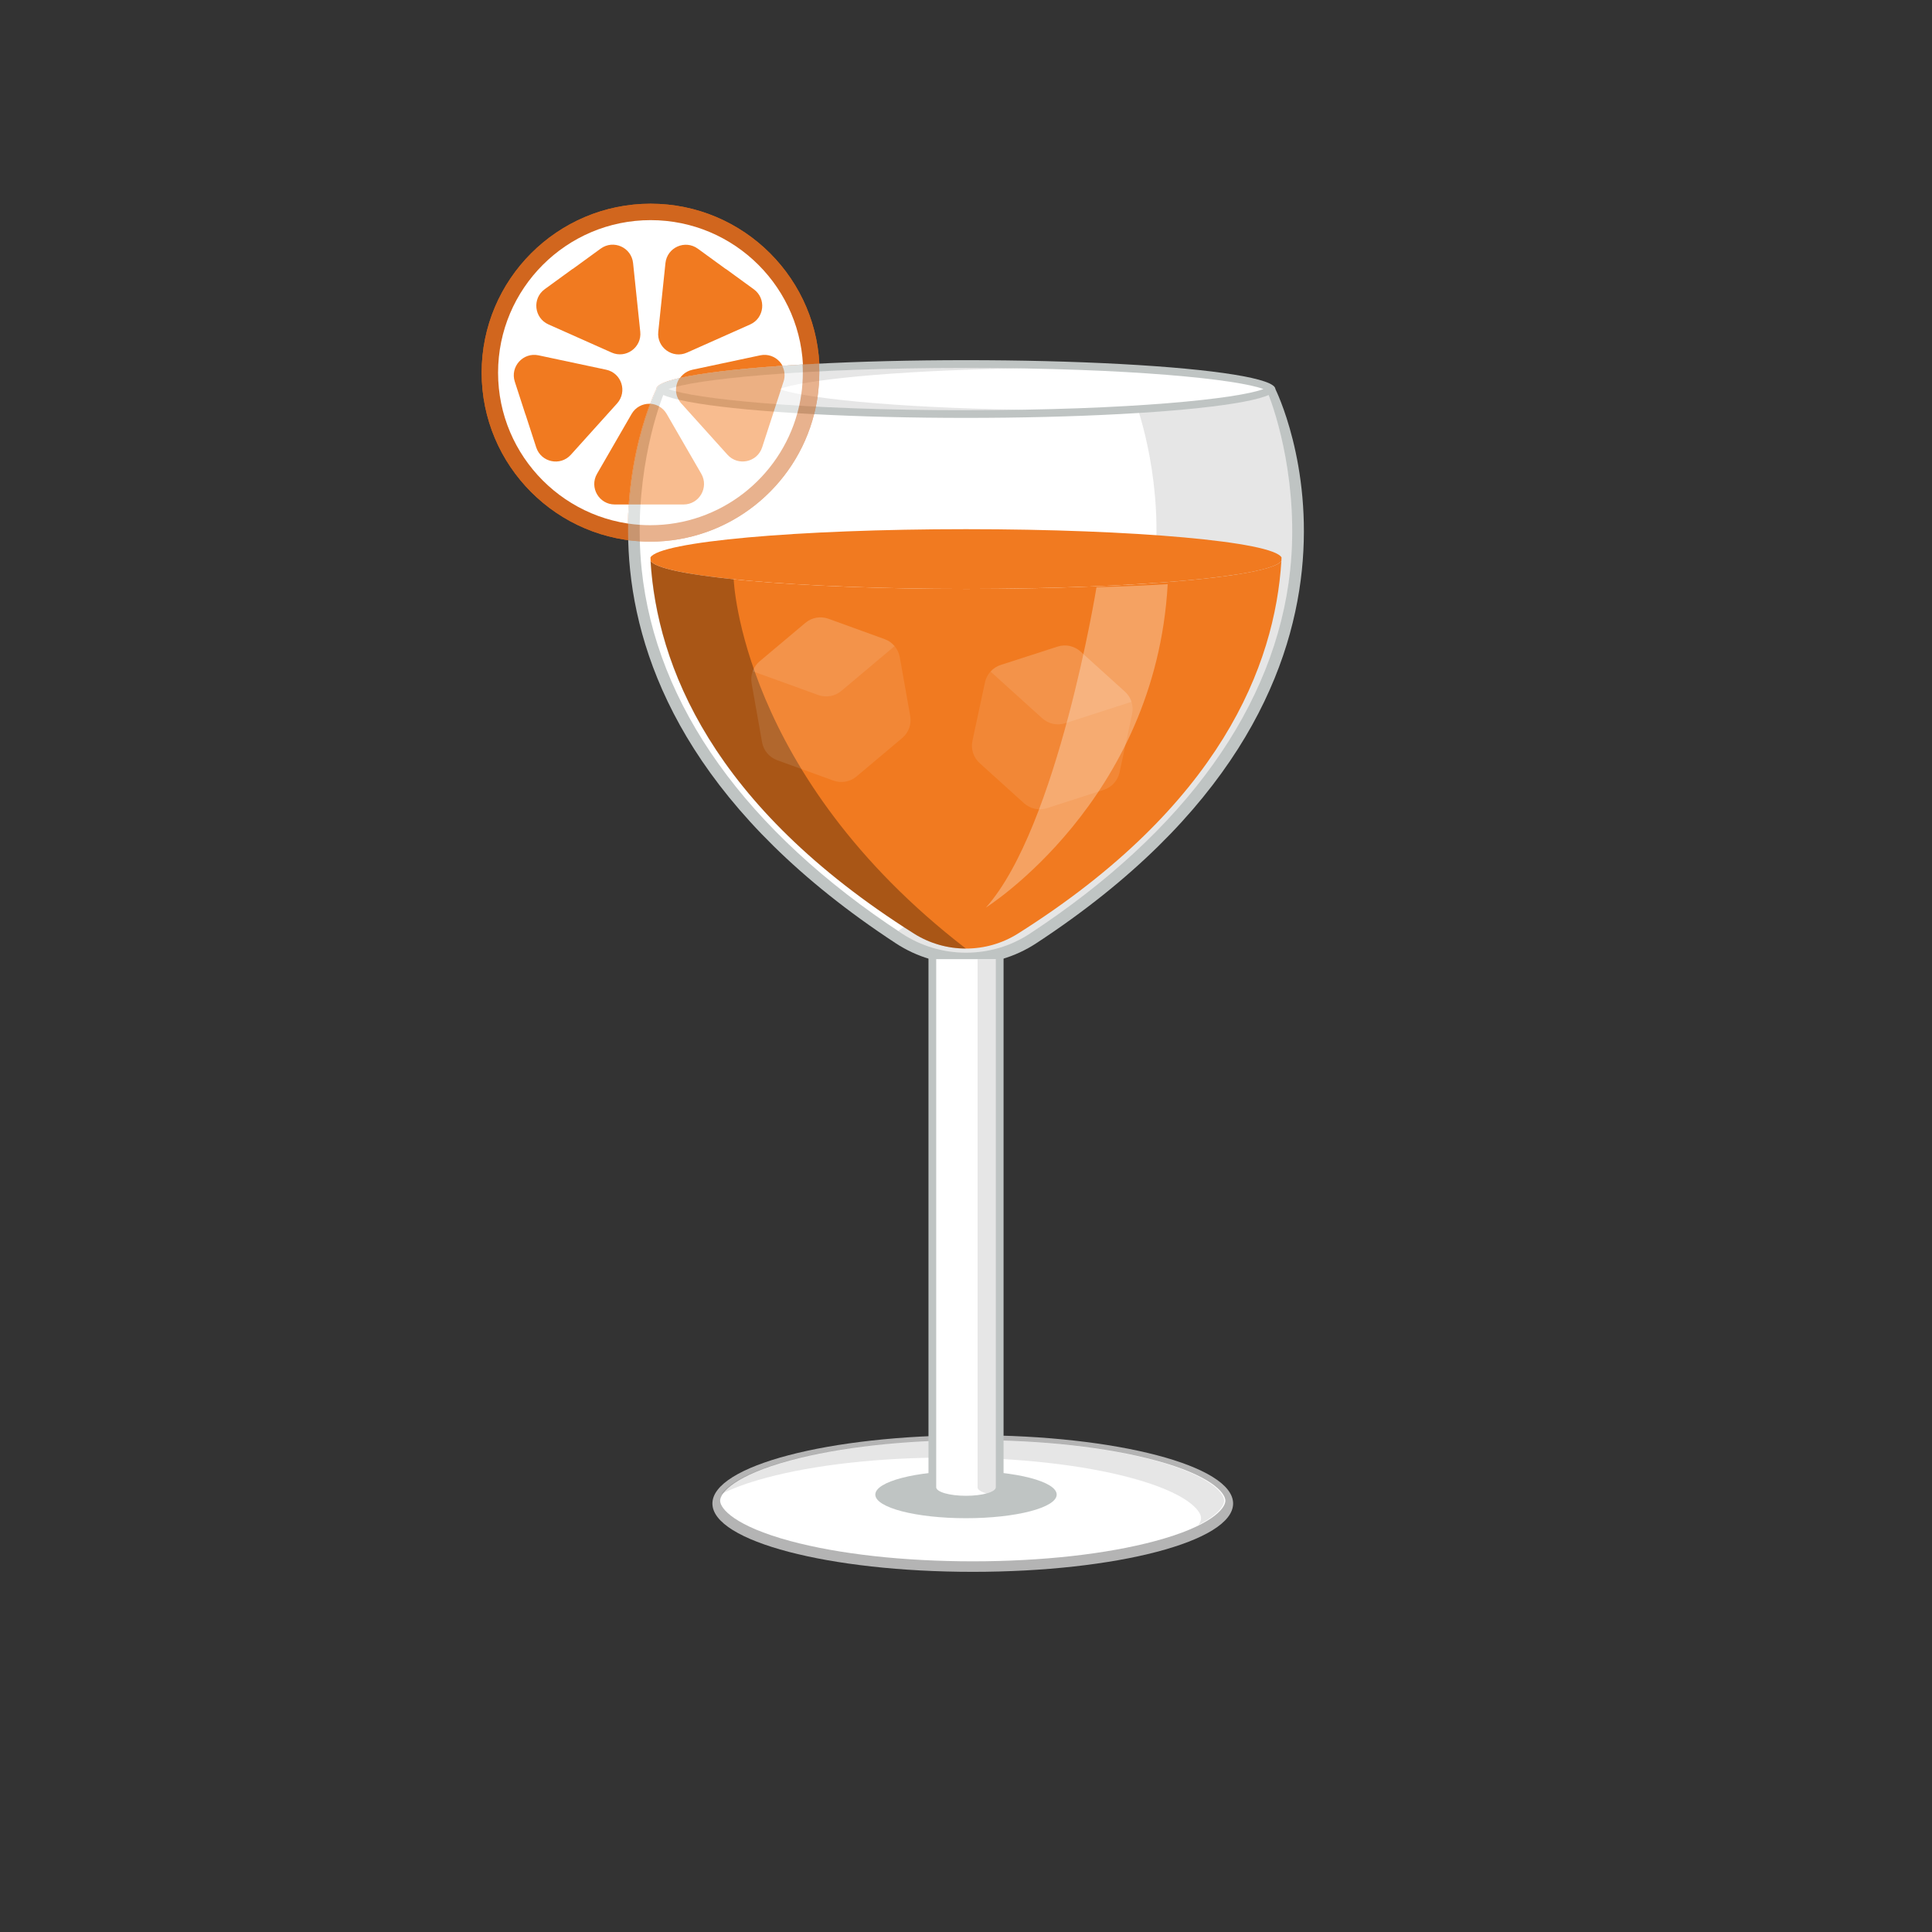
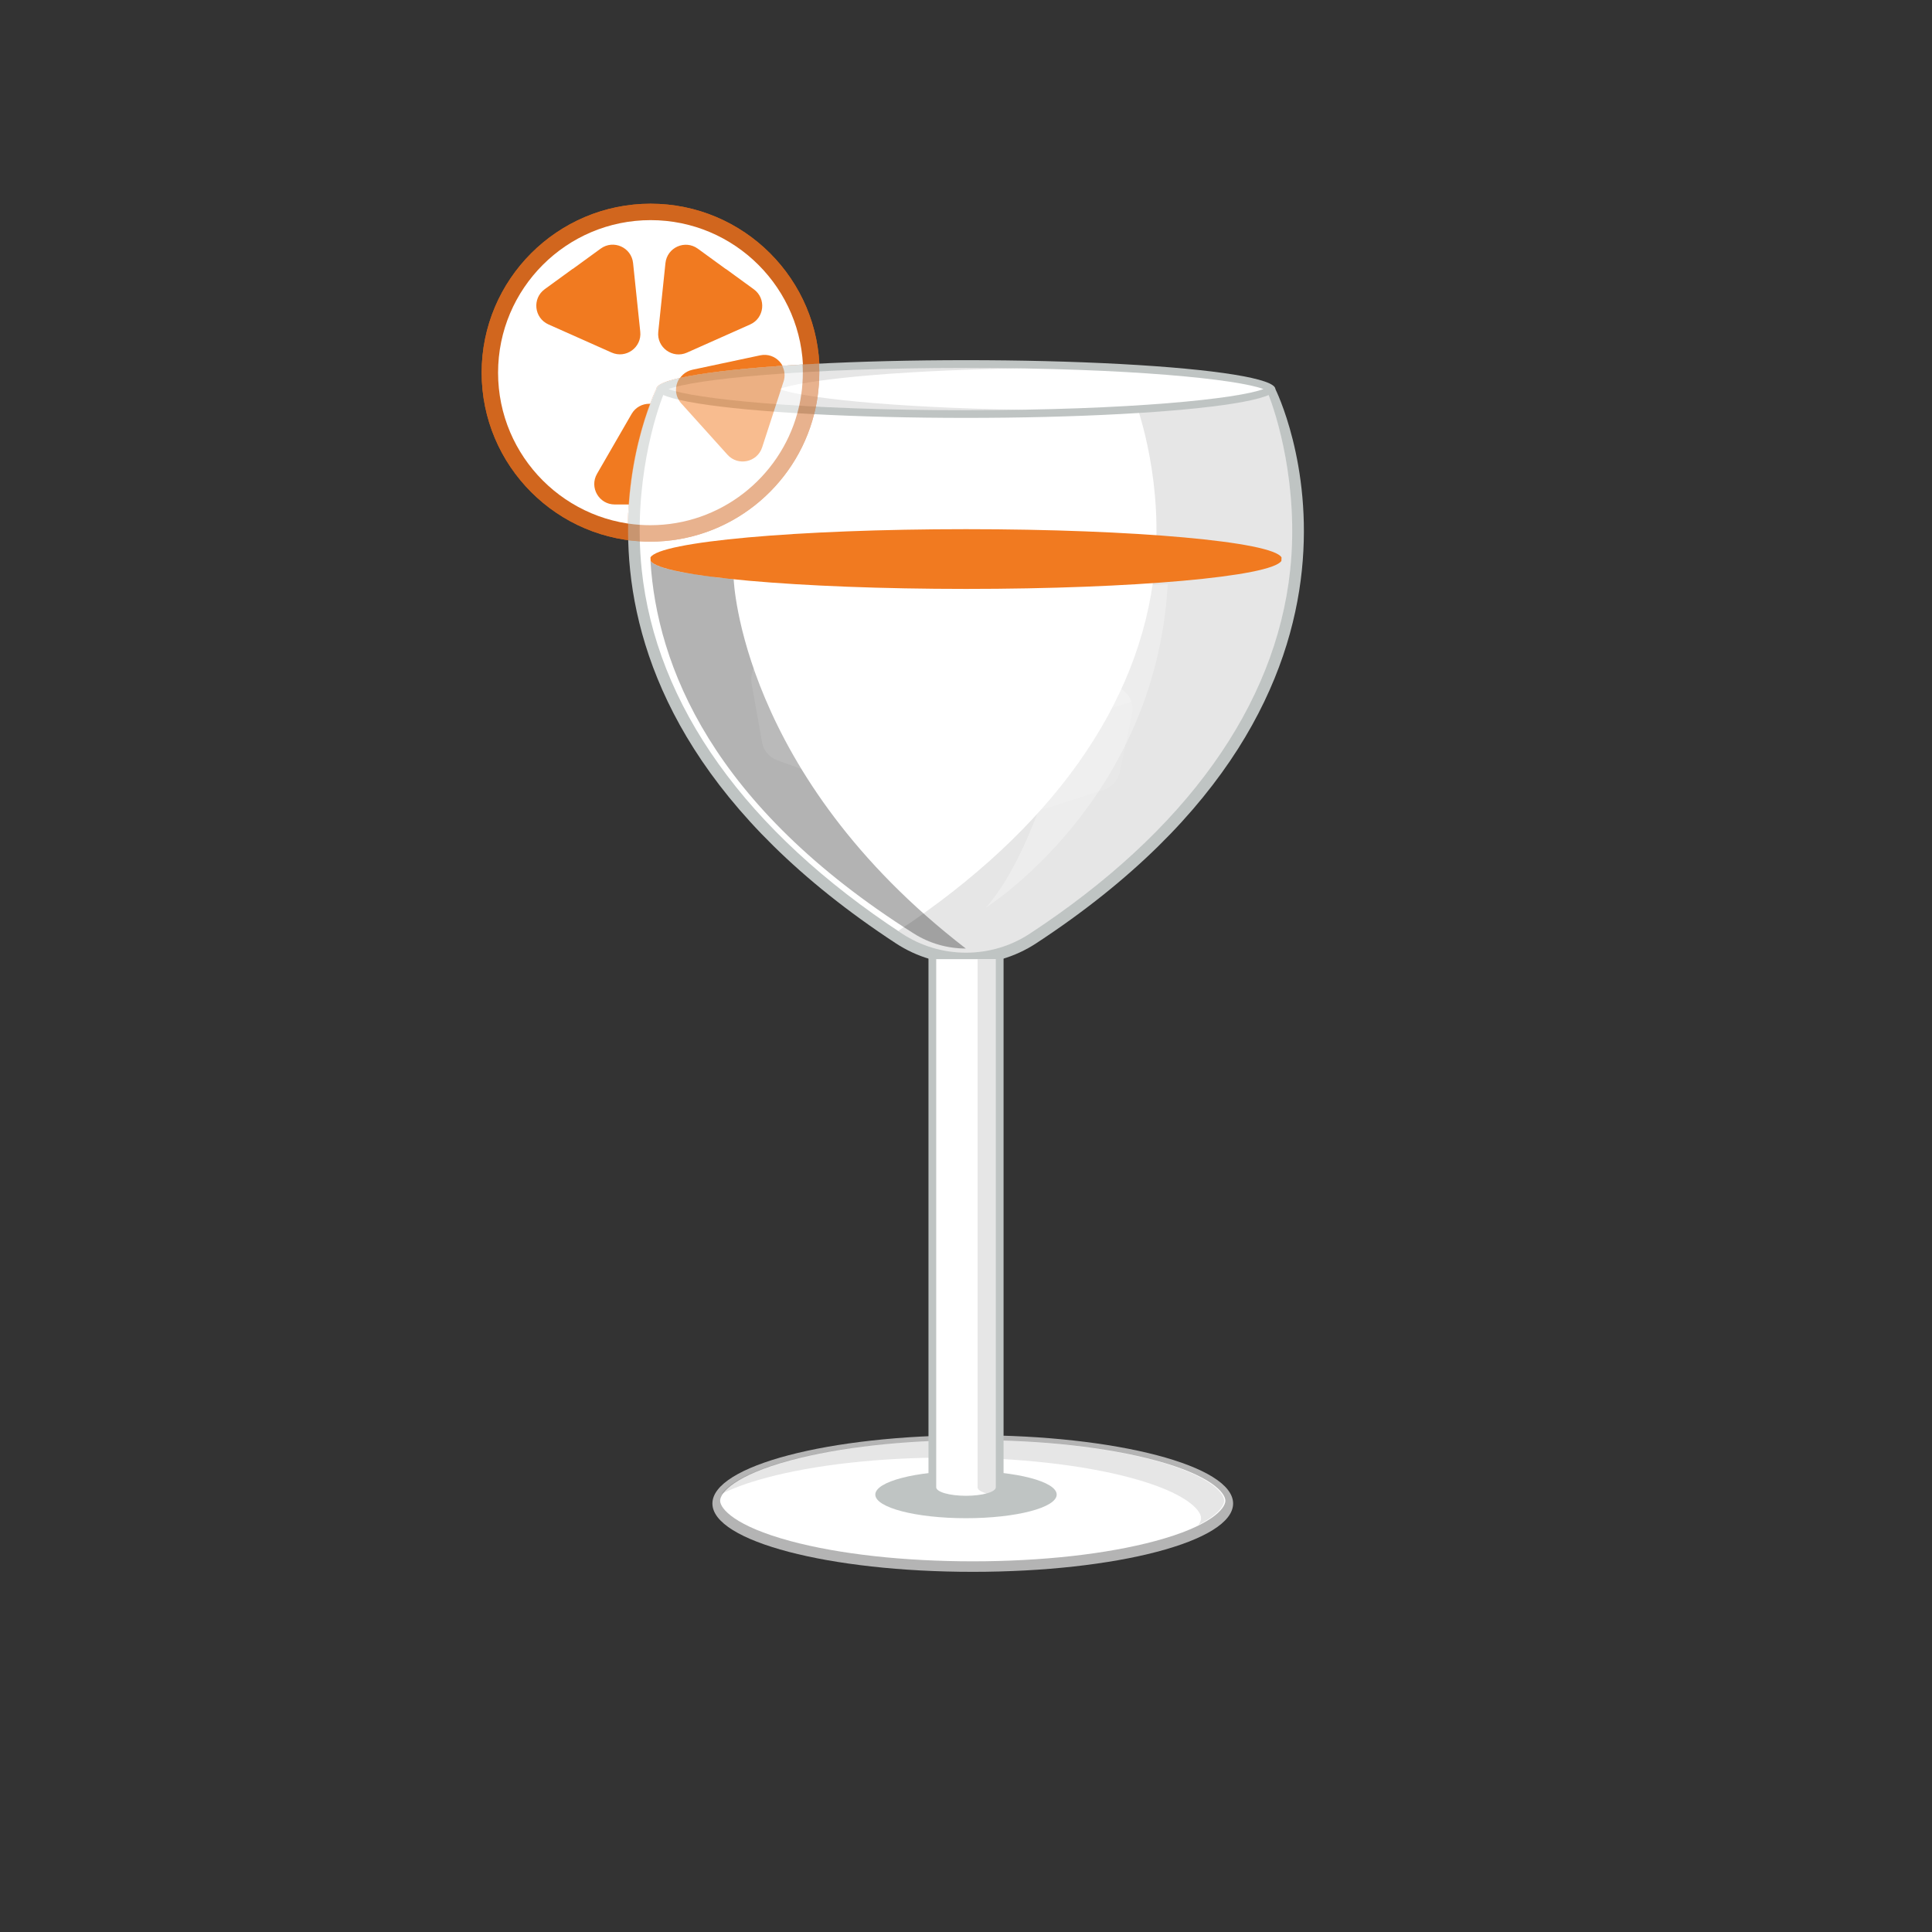
<svg xmlns="http://www.w3.org/2000/svg" height="500" id="Layer_3" viewBox="0 0 500 500" width="500">
  <rect x="0" y="0" width="500" height="500" fill="#333333" stroke="none" />
  <defs>
    <clipPath id="clippath">
      <path d="M242.29,248.23v136.67c0,1.22,3.45,2.21,7.71,2.21s7.71-.99,7.71-2.21V248.23h-15.43Z" style="fill:none" />
    </clipPath>
  </defs>
  <g>
    <path d="M168.38,140.18c-24.11,0-43.73-19.62-43.73-43.73s19.62-43.73,43.73-43.73,43.73,19.62,43.73,43.73-19.62,43.73-43.73,43.73Z" style="fill:#d1661e" />
    <path d="M168.38,135.93c-21.77,0-39.48-17.71-39.48-39.48s17.71-39.48,39.48-39.48,39.48,17.71,39.48,39.48-17.71,39.48-39.48,39.48Z" style="fill:#fff" />
    <g>
      <path d="M168.04,130.56h-8.94c-4.08,0-6.63-4.41-4.59-7.94l4.47-7.74,4.47-7.74c2.04-3.53,7.14-3.53,9.17,0l4.47,7.74,4.47,7.74c2.04,3.53-.51,7.94-4.59,7.94h-8.94Z" style="fill:#f17a20" />
-       <path d="M135.99,107.28l-2.76-8.5c-1.26-3.88,2.15-7.67,6.14-6.82l8.75,1.86,8.75,1.86c3.99,.85,5.56,5.69,2.83,8.73l-5.98,6.64-5.98,6.64c-2.73,3.03-7.71,1.97-8.97-1.91l-2.76-8.5Z" style="fill:#f17a20" />
      <path d="M148.23,69.6l7.23-5.26c3.3-2.4,7.95-.32,8.38,3.73l.93,8.89,.93,8.89c.43,4.06-3.7,7.05-7.42,5.39l-8.17-3.64-8.17-3.64c-3.72-1.66-4.26-6.73-.96-9.12l7.23-5.26Z" style="fill:#f17a20" />
      <path d="M187.85,69.6l7.23,5.26c3.3,2.4,2.77,7.47-.96,9.12l-8.17,3.64-8.17,3.64c-3.72,1.66-7.85-1.34-7.42-5.39l.93-8.89,.93-8.89c.43-4.06,5.08-6.13,8.38-3.73l7.23,5.26Z" style="fill:#f17a20" />
      <path d="M200.09,107.28l-2.76,8.5c-1.26,3.88-6.25,4.94-8.97,1.91l-5.98-6.64-5.98-6.64c-2.73-3.03-1.15-7.88,2.83-8.73l8.75-1.86,8.75-1.86c3.99-.85,7.4,2.94,6.14,6.82l-2.76,8.5Z" style="fill:#f17a20" />
    </g>
  </g>
  <g>
    <path d="M168.38,140.18c-24.11,0-43.73-19.62-43.73-43.73s19.62-43.73,43.73-43.73,43.73,19.62,43.73,43.73-19.62,43.73-43.73,43.73Z" style="fill:#d1661e" />
    <path d="M168.38,135.93c-21.77,0-39.48-17.71-39.48-39.48s17.71-39.48,39.48-39.48,39.48,17.71,39.48,39.48-17.71,39.48-39.48,39.48Z" style="fill:#fff" />
    <g>
      <path d="M168.04,130.56h-8.94c-4.08,0-6.63-4.41-4.59-7.94l4.47-7.74,4.47-7.74c2.04-3.53,7.14-3.53,9.17,0l4.47,7.74,4.47,7.74c2.04,3.53-.51,7.94-4.59,7.94h-8.94Z" style="fill:#f17a20" />
-       <path d="M135.99,107.28l-2.76-8.5c-1.26-3.88,2.15-7.67,6.14-6.82l8.75,1.86,8.75,1.86c3.99,.85,5.56,5.69,2.83,8.73l-5.98,6.64-5.98,6.64c-2.73,3.03-7.71,1.97-8.97-1.91l-2.76-8.5Z" style="fill:#f17a20" />
      <path d="M148.23,69.6l7.23-5.26c3.3-2.4,7.95-.32,8.38,3.73l.93,8.89,.93,8.89c.43,4.06-3.7,7.05-7.42,5.39l-8.17-3.64-8.17-3.64c-3.72-1.66-4.26-6.73-.96-9.12l7.23-5.26Z" style="fill:#f17a20" />
      <path d="M187.85,69.6l7.23,5.26c3.3,2.4,2.77,7.47-.96,9.12l-8.17,3.64-8.17,3.64c-3.72,1.66-7.85-1.34-7.42-5.39l.93-8.89,.93-8.89c.43-4.06,5.08-6.13,8.38-3.73l7.23,5.26Z" style="fill:#f17a20" />
      <path d="M200.09,107.28l-2.76,8.5c-1.26,3.88-6.25,4.94-8.97,1.91l-5.98-6.64-5.98-6.64c-2.73-3.03-1.15-7.88,2.83-8.73l8.75-1.86,8.75-1.86c3.99-.85,7.4,2.94,6.14,6.82l-2.76,8.5Z" style="fill:#f17a20" />
    </g>
  </g>
  <ellipse cx="251.75" cy="389.11" rx="67.38" ry="17.68" style="fill:#b4b4b4" />
  <path d="M251.75,404.07c-17.86,0-34.62-1.86-47.21-5.25-14.34-3.86-18.17-8.38-18.17-10.44s3.83-6.59,18.17-10.44c12.59-3.38,29.35-5.25,47.21-5.25s34.62,1.86,47.21,5.25c14.34,3.85,18.17,8.38,18.17,10.44s-3.83,6.59-18.17,10.44c-12.59,3.38-29.35,5.25-47.21,5.25Z" style="fill:#fff" />
  <path d="M316.81,388.37c0,1.34-1.6,3.7-6.62,6.25,.46-.67,.65-1.26,.65-1.72,0-2.06-3.83-6.59-18.17-10.44-12.59-3.38-29.35-5.25-47.21-5.25s-34.62,1.87-47.21,5.25c-5.06,1.36-8.81,2.8-11.55,4.19,1.59-2.33,6.39-5.73,17.52-8.72,12.59-3.38,29.35-5.24,47.21-5.24s34.62,1.86,47.21,5.24c14.34,3.86,18.17,8.38,18.17,10.44Z" style="opacity:.1" />
  <ellipse cx="250" cy="386.8" rx="23.47" ry="6.11" style="fill:#bfc4c3" />
  <path d="M250,389.11c-2.28,0-9.71-.3-9.71-4.21V246.23h19.43v138.67c0,3.91-7.44,4.21-9.71,4.21Z" style="fill:#bfc4c3" />
  <path d="M330.06,100.68H169.94s-38.92,77.37,61.9,143.45c11.01,7.22,25.3,7.22,36.32,0,100.82-66.08,61.9-143.45,61.9-143.45Z" style="fill:#bfc4c3" />
  <path d="M250,246.55c-5.89,0-11.6-1.7-16.52-4.92-40.44-26.51-63.75-59.12-67.42-94.31-2.28-21.92,3.67-40.51,5.82-45.64h156.22c2.15,5.16,8.15,23.96,5.79,45.96-3.77,35.06-27.07,67.56-67.38,93.99-4.91,3.22-10.62,4.92-16.51,4.92Z" style="fill:#fff" />
  <path d="M333.9,147.64c-3.77,35.07-27.07,67.57-67.38,93.99-4.92,3.22-10.63,4.92-16.52,4.92s-11.6-1.7-16.51-4.92c-.35-.23-.7-.46-1.05-.7,39.66-26.29,62.58-58.53,66.32-93.29,2.36-22-3.64-40.79-5.79-45.96h35.14c2.15,5.17,8.15,23.96,5.79,45.96Z" style="opacity:.1" />
-   <path d="M331.62,145.17c-1.66,26.89-15.71,63.34-68.17,96.44-8.2,5.17-18.7,5.17-26.9,0-52.46-33.1-66.51-69.55-68.17-96.44,2.67,4.04,38.2,7.24,81.62,7.24,8.14,0,16.01-.11,23.43-.32,7.42-.21,14.4-.52,20.77-.9,21.25-1.3,35.75-3.49,37.42-6.02Z" style="fill:#f17a20" />
  <path d="M331.66,144.26c-.01,.3-.02,.6-.04,.91-2.67,4.04-38.19,7.24-81.62,7.24s-78.95-3.2-81.62-7.24c-.02-.31-.03-.61-.04-.91,2.29-4.07,37.98-7.31,81.66-7.31s79.37,3.24,81.66,7.31Z" style="fill:#f17a20" />
  <ellipse cx="250" cy="100.68" rx="80.06" ry="7.47" style="fill:#bfc4c3" />
  <path d="M250,106.16c-42.82,0-70.42-2.98-76.98-5.47,6.56-2.49,34.16-5.47,76.98-5.47s70.42,2.98,76.98,5.47c-6.56,2.49-34.16,5.47-76.98,5.47Z" style="fill:#fff" />
  <path d="M201.69,100.68c5.8,2.2,28.02,4.79,62.65,5.37-4.57,.07-9.35,.11-14.34,.11-42.81,0-70.42-2.99-76.98-5.48,6.56-2.49,34.17-5.47,76.98-5.47,4.99,0,9.77,.04,14.34,.11-34.63,.58-56.85,3.16-62.65,5.36Z" style="opacity:.1" />
  <g style="opacity:.5">
    <g>
      <path d="M212.03,96.09v.36c0,.7-.02,1.4-.05,2.1-.03,.71-.08,1.42-.16,2.13-.02,.33-.06,.67-.1,1-.04,.36-.09,.72-.14,1.08-.12,.83-.27,1.66-.44,2.47-.13,.66-.28,1.31-.45,1.96-4.79,18.93-21.98,32.99-42.39,32.99-.93,0-1.86-.03-2.78-.09-1.02-.06-2.03-.16-3.02-.29-.03-1.47-.04-2.91-.01-4.31,.03-1.69,.11-3.34,.22-4.93,.84-12.03,3.7-21.23,5.54-26.07,.94-2.47,1.61-3.81,1.61-3.81,0-1.01,2.14-1.97,6.03-2.85,5.61-1.27,14.86-2.36,26.54-3.16,1.71-.12,3.47-.23,5.28-.34,1.39-.08,2.8-.15,4.25-.23,.04,.66,.06,1.32,.07,1.99Z" style="fill:#d1661e" />
      <path d="M207.77,96.32v.13c0,.93-.03,1.86-.1,2.77-.03,.49-.07,.98-.12,1.46-.04,.33-.08,.67-.13,1-.01,.14-.03,.28-.06,.41-.13,.98-.31,1.95-.52,2.9-.15,.66-.31,1.31-.49,1.95-4.6,16.69-19.92,28.98-38.05,28.98-.95,0-1.88-.03-2.81-.1-1.01-.07-2.01-.18-3-.33,.03-1.69,.11-3.34,.22-4.93,.84-12.03,3.7-21.23,5.54-26.07,.94-2.47,1.61-3.81,1.61-3.81,0-1.01,2.14-1.97,6.03-2.85,5.61-1.27,14.86-2.36,26.54-3.16,1.71-.12,3.47-.23,5.28-.34,.04,.66,.06,1.32,.06,1.99Z" style="fill:#fff" />
      <g>
        <path d="M176.9,130.56h-14.19c.84-12.03,3.7-21.23,5.54-26.07,.79,.04,1.58,.26,2.28,.66,.8,.44,1.5,1.1,2.01,1.98l4.47,7.74,4.48,7.74c2.03,3.53-.51,7.95-4.59,7.95Z" style="fill:#f17a20" />
        <path d="M202.77,98.77l-.55,1.69-.07,.22-.06,.17-.26,.83-.95,2.9h0s-.63,1.95-.63,1.95l-.24,.74-2.77,8.51c-1.26,3.87-6.24,4.93-8.97,1.9l-5.98-6.64-5.99-6.65c-.26-.29-.48-.6-.65-.92-.34-.57-.55-1.17-.64-1.79-.03-.12-.04-.25-.05-.38h0c-.02-.21-.02-.42,0-.62,0-.21,.02-.42,.05-.63,.13-.79,.43-1.56,.89-2.22,5.61-1.27,14.86-2.36,26.54-3.16,.32,.6,.52,1.26,.58,1.96,.07,.69,0,1.41-.24,2.14Z" style="fill:#f17a20" />
      </g>
    </g>
    <path d="M212.03,96.09v.36c0,.7-.02,1.4-.05,2.1-.03,.71-.08,1.42-.16,2.13-.02,.33-.06,.67-.1,1-.04,.36-.09,.72-.14,1.08-.12,.83-.27,1.66-.44,2.47-.13,.66-.28,1.31-.45,1.96-4.79,18.93-21.98,32.99-42.39,32.99-.93,0-1.86-.03-2.78-.09-1.02-.06-2.03-.16-3.02-.29-.03-1.47-.04-2.91-.01-4.31,.03-1.69,.11-3.34,.22-4.93,.84-12.03,3.7-21.23,5.54-26.07,.94-2.47,1.61-3.81,1.61-3.81,0-1.01,2.14-1.97,6.03-2.85,5.61-1.27,14.86-2.36,26.54-3.16,1.71-.12,3.47-.23,5.28-.34,1.39-.08,2.8-.15,4.25-.23,.04,.66,.06,1.32,.07,1.99Z" style="fill:#d1661e" />
    <path d="M207.77,96.32v.13c0,.93-.03,1.86-.1,2.77-.03,.49-.07,.98-.12,1.46-.04,.33-.08,.67-.13,1-.01,.14-.03,.28-.06,.41-.13,.98-.31,1.95-.52,2.9-.15,.66-.31,1.31-.49,1.95-4.6,16.69-19.92,28.98-38.05,28.98-.95,0-1.88-.03-2.81-.1-1.01-.07-2.01-.18-3-.33,.03-1.69,.11-3.34,.22-4.93,.84-12.03,3.7-21.23,5.54-26.07,.94-2.47,1.61-3.81,1.61-3.81,0-1.01,2.14-1.97,6.03-2.85,5.61-1.27,14.86-2.36,26.54-3.16,1.71-.12,3.47-.23,5.28-.34,.04,.66,.06,1.32,.06,1.99Z" style="fill:#fff" />
-     <path d="M176.9,130.56h-14.19c.84-12.03,3.7-21.23,5.54-26.07,.79,.04,1.58,.26,2.28,.66,.8,.44,1.5,1.1,2.01,1.98l4.47,7.74,4.48,7.74c2.03,3.53-.51,7.95-4.59,7.95Z" style="fill:#f17a20" />
    <path d="M202.77,98.77l-.55,1.69-.07,.22-.06,.17-.26,.83-.95,2.9h0s-.63,1.95-.63,1.95l-.24,.74-2.77,8.51c-1.26,3.87-6.24,4.93-8.97,1.9l-5.98-6.64-5.99-6.65c-.26-.29-.48-.6-.65-.92-.34-.57-.55-1.17-.64-1.79-.03-.12-.04-.25-.05-.38h0c-.02-.21-.02-.42,0-.62,0-.21,.02-.42,.05-.63,.13-.79,.43-1.56,.89-2.22,5.61-1.27,14.86-2.36,26.54-3.16,.32,.6,.52,1.26,.58,1.96,.07,.69,0,1.41-.24,2.14Z" style="fill:#f17a20" />
  </g>
  <path d="M302.2,151.19c-3.13,56.08-47.05,83.69-47.05,83.69,18.6-20.85,28.62-82.9,28.62-82.9,6.59-.19,12.78-.46,18.44-.8Z" style="fill:#fff;opacity:.3" />
  <g style="clip-path:url(#clippath)">
    <path d="M242.29,248.23v136.67c0,1.22,3.45,2.21,7.71,2.21s7.71-.99,7.71-2.21V248.23h-15.43Z" style="fill:#fff" />
    <path d="M264.93,248.25v136.67c0,1.05-2.55,1.93-5.97,2.16-3.42-.23-5.96-1.11-5.96-2.16V248.25h11.93Z" style="opacity:.1" />
  </g>
  <path d="M249.96,245.48c-4.68,0-9.36-1.29-13.46-3.88-52.45-33.1-66.51-69.54-68.16-96.43,1.21,1.83,9.16,3.49,21.54,4.75,0,0,1.79,50.64,60.08,95.56Z" style="opacity:.3" />
  <path d="M232.86,170.07l2.7,15.21c.38,2.15-.4,4.32-2.07,5.72l-11.83,9.95c-1.66,1.4-3.94,1.8-5.99,1.06l-14.53-5.27c-2.04-.74-3.54-2.51-3.92-4.66l-2.7-15.21c-.19-1.07-.09-2.15,.27-3.14,.36-.99,.97-1.88,1.8-2.58l11.83-9.95c1.66-1.4,3.94-1.8,5.99-1.06l14.53,5.27c1.02,.37,1.9,1,2.58,1.8,.68,.81,1.14,1.79,1.33,2.86Z" style="fill:#fff;opacity:.1" />
  <path d="M231.53,167.21l-13.79,11.6c-1.66,1.4-3.94,1.8-5.99,1.06l-16.95-6.14c.36-.99,.97-1.88,1.8-2.58l11.83-9.95c1.66-1.4,3.94-1.8,5.99-1.06l14.53,5.27c1.02,.37,1.9,1,2.58,1.8Z" style="fill:#fff;opacity:.1" />
  <path d="M292.98,184.78l-3.24,15.11c-.46,2.13-2.01,3.85-4.07,4.51l-14.71,4.75c-2.07,.67-4.33,.18-5.95-1.28l-11.47-10.37c-1.61-1.46-2.33-3.66-1.87-5.79l3.24-15.11c.23-1.06,.73-2.03,1.44-2.8,.7-.78,1.61-1.38,2.64-1.71l14.71-4.75c2.07-.67,4.33-.18,5.95,1.28l11.47,10.37c.81,.72,1.39,1.64,1.71,2.64,.32,1,.38,2.09,.16,3.15Z" style="fill:#fff;opacity:.1" />
  <path d="M292.82,181.63l-17.15,5.54c-2.07,.67-4.33,.18-5.95-1.28l-13.37-12.09c.7-.78,1.61-1.38,2.64-1.71l14.71-4.75c2.07-.67,4.33-.18,5.95,1.28l11.47,10.37c.81,.72,1.39,1.64,1.71,2.64Z" style="fill:#fff;opacity:.1" />
</svg>